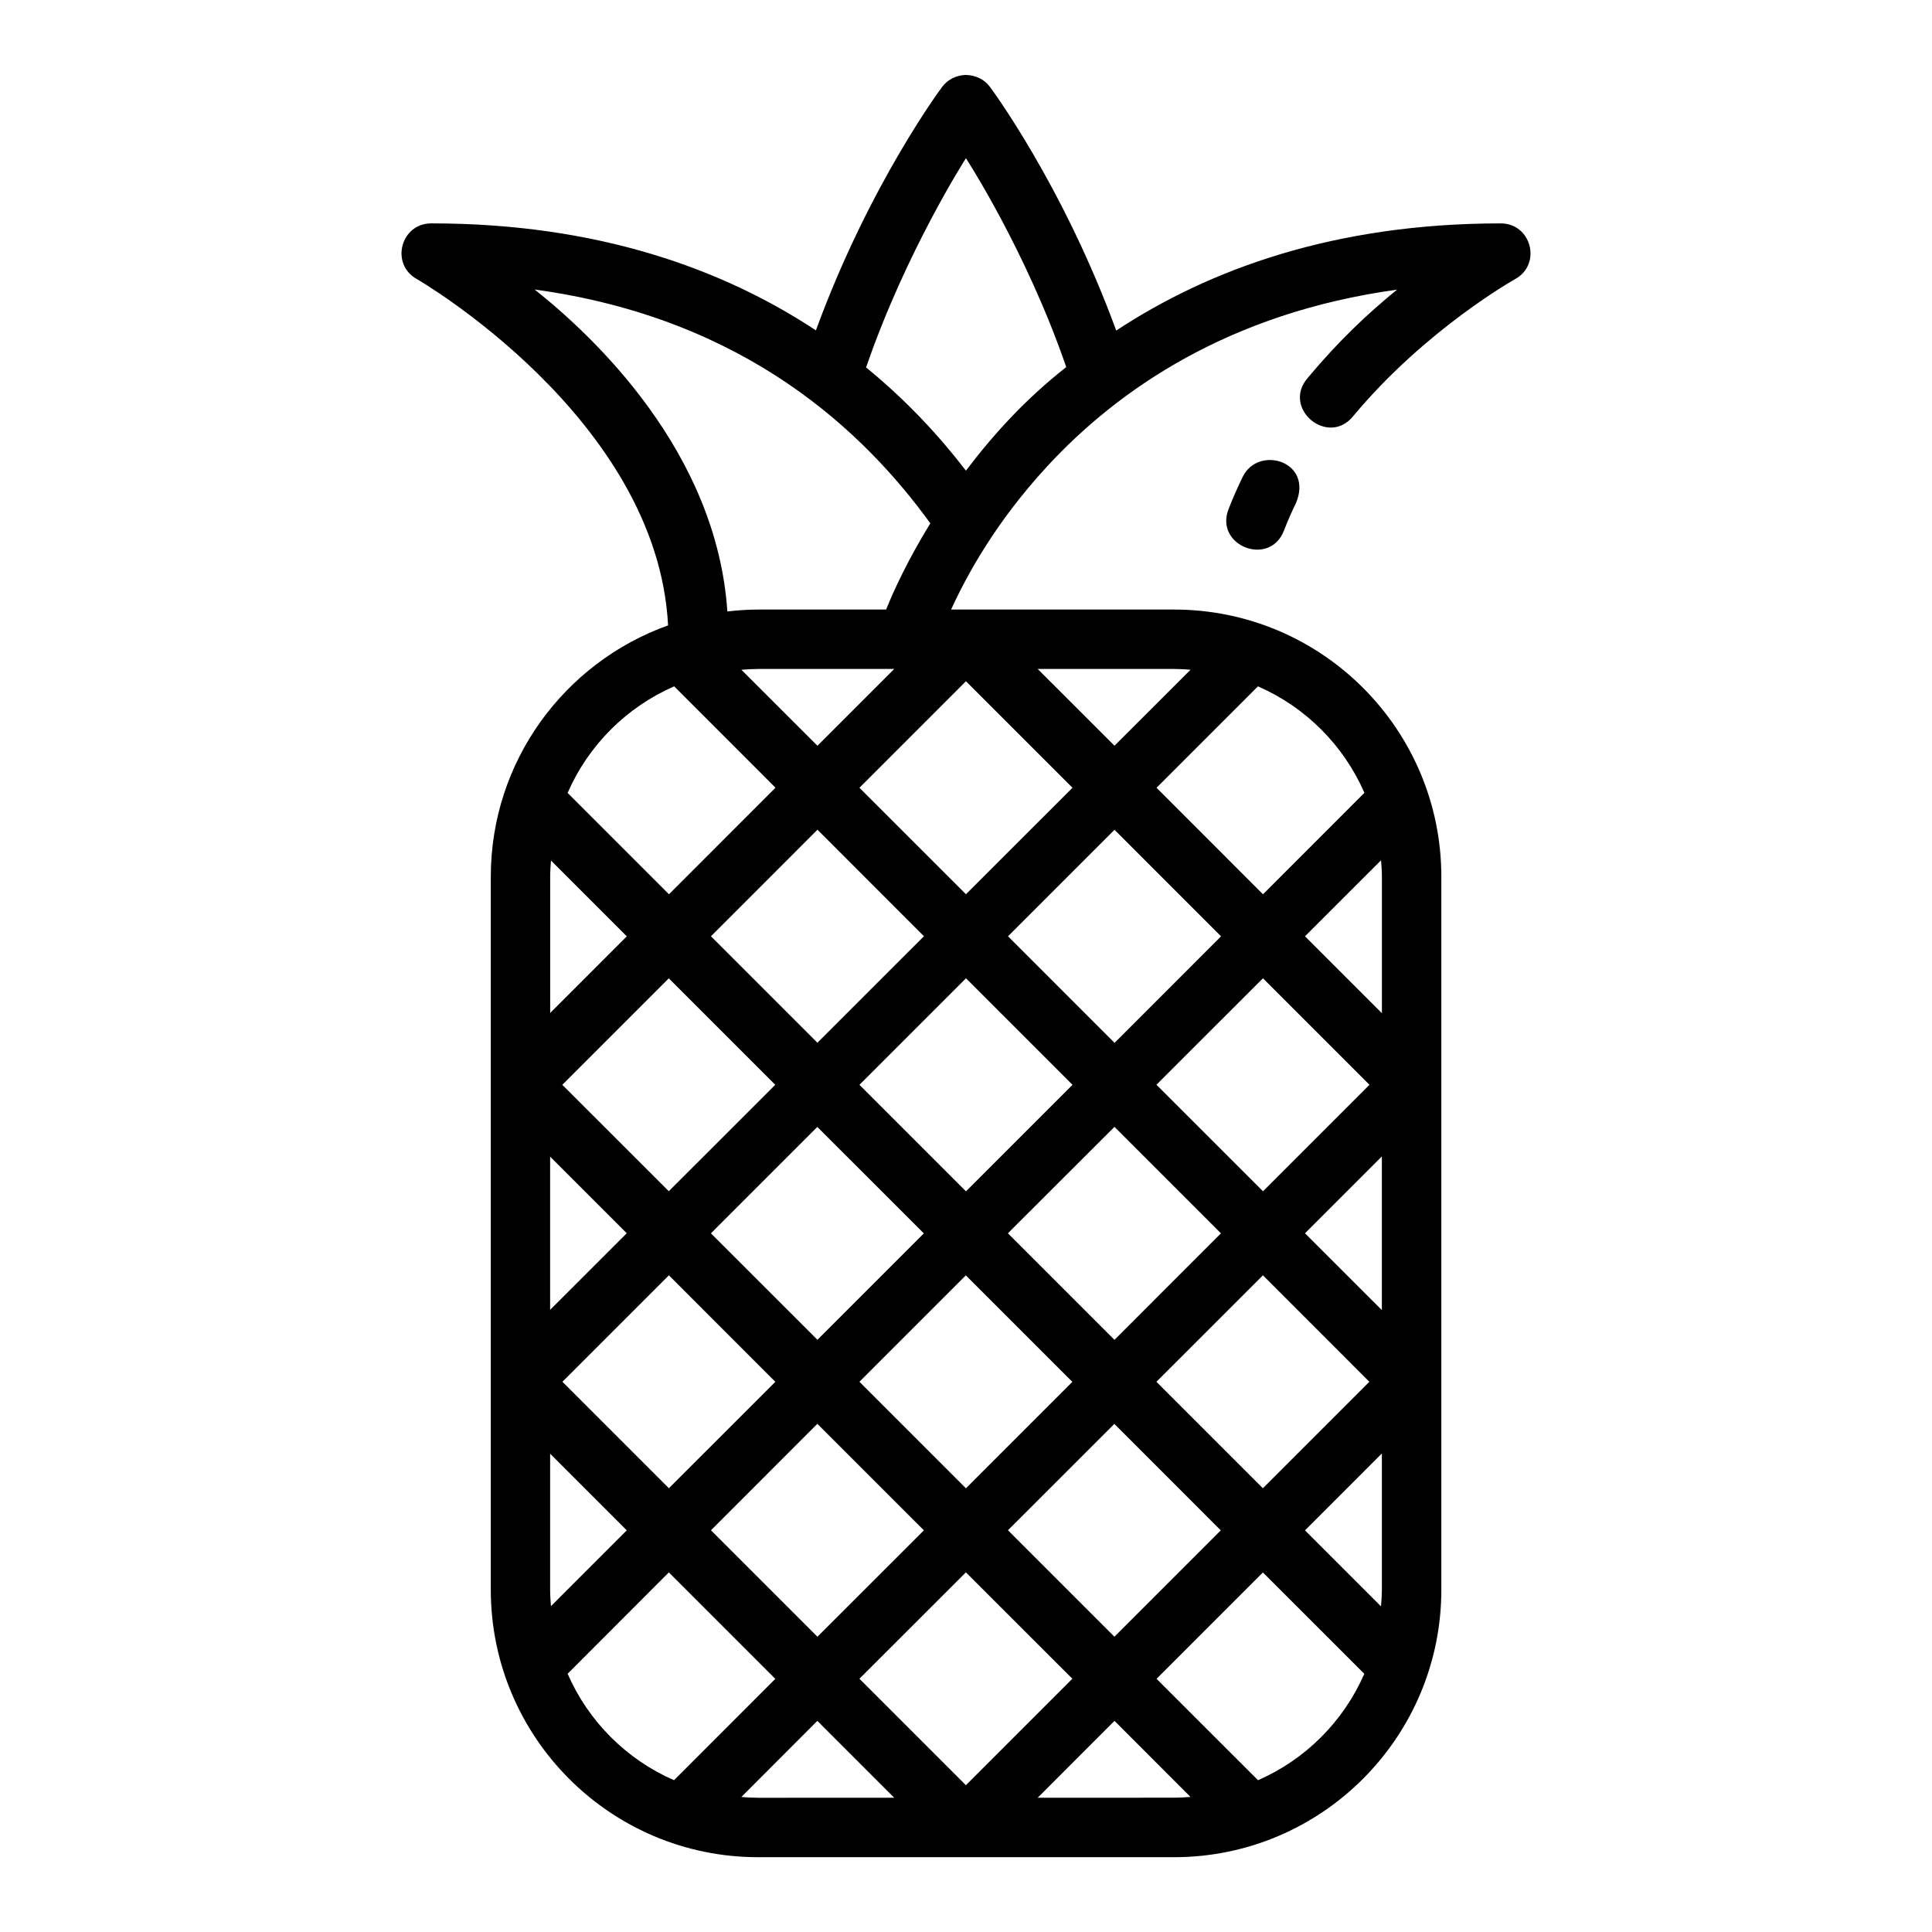
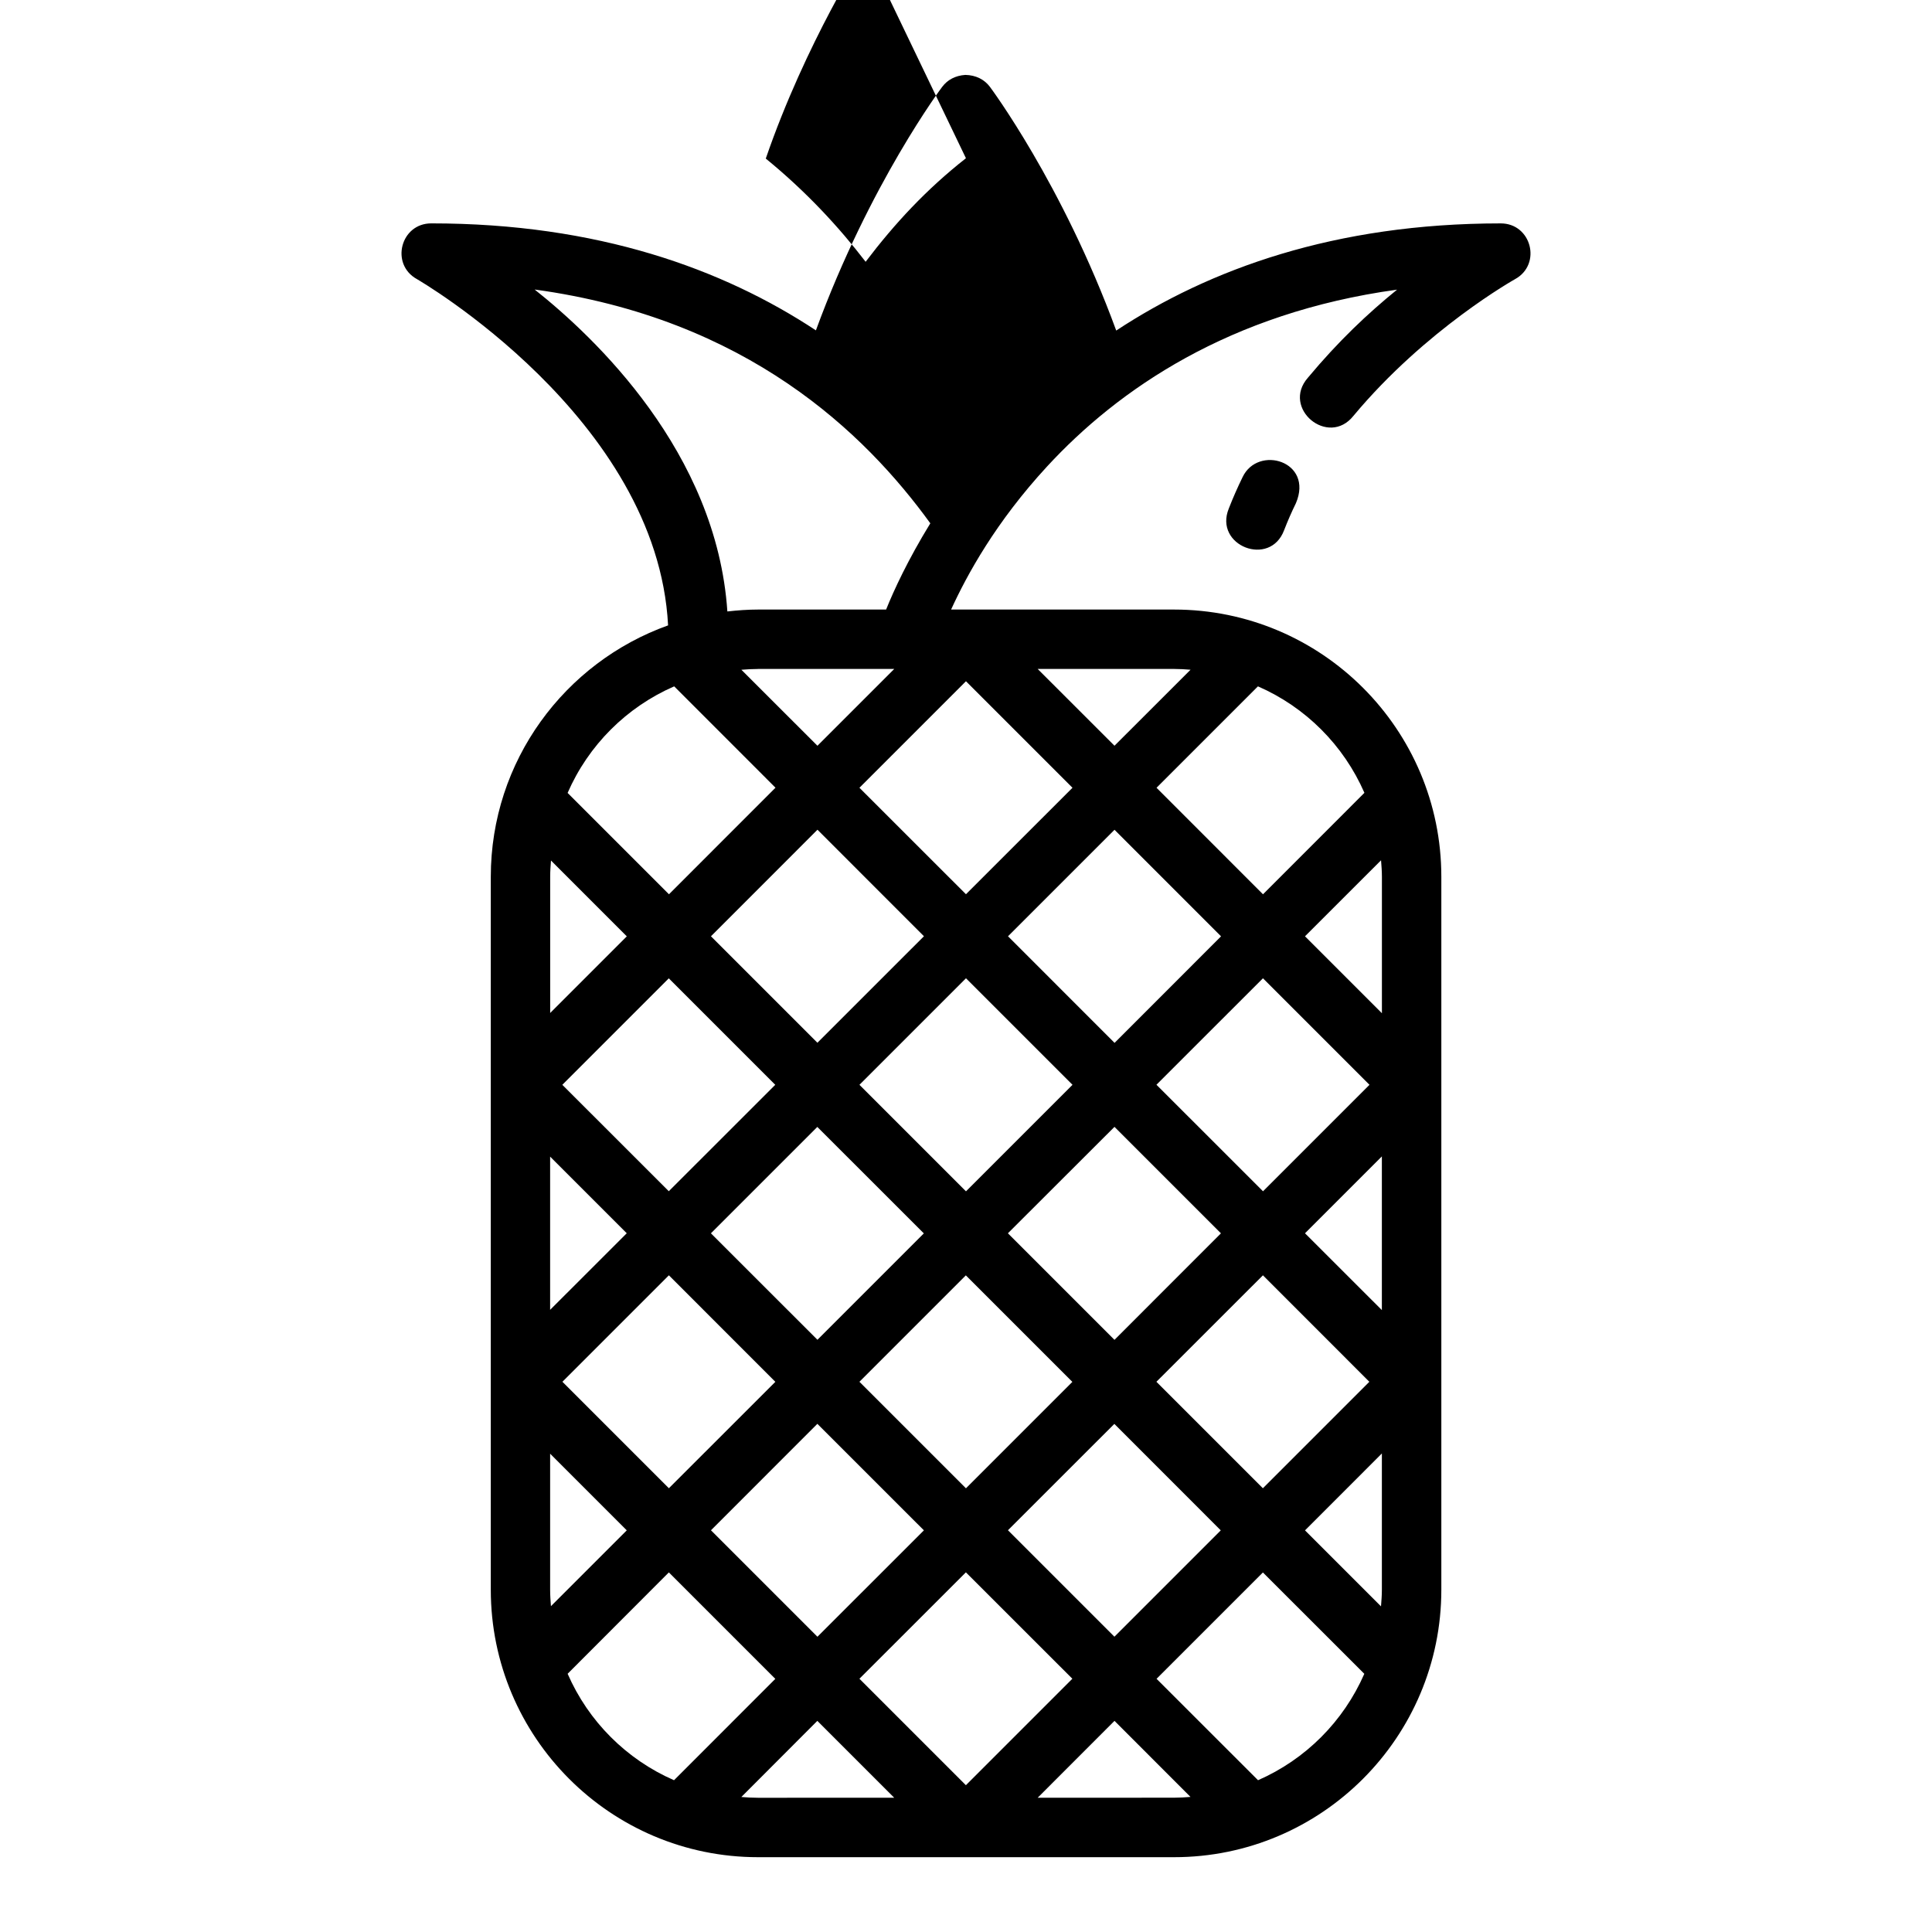
<svg xmlns="http://www.w3.org/2000/svg" fill="#000000" width="800px" height="800px" version="1.1" viewBox="144 144 512 512">
-   <path d="m393.71 166.99s-19.207 25.551-33.488 64.559c-24.652-16.27-57.852-28.352-101.92-28.352-8.137-0.016-10.945 10.816-3.828 14.762 0 0 63.75 36.777 66.574 91.773-27.367 9.801-46.984 35.902-46.984 66.637v188.91c0 39.113 31.719 70.895 70.832 70.895h110.24c39.113 0 70.832-31.781 70.832-70.895v-188.91c0-39.113-31.719-70.832-70.832-70.832h-59.086c4.207-9.18 11.797-23.141 25.477-37.961 18.754-20.316 48.199-40.691 92.711-46.816-7.75 6.297-15.539 13.633-23.633 23.34-7.102 8.09 5.398 18.52 12.086 10.086 19.168-22.988 42.836-36.223 42.836-36.223 7.117-3.941 4.309-14.773-3.828-14.762-44.008 0-77.227 12.156-101.89 28.398-14.273-38.969-33.488-64.605-33.488-64.605-1.438-1.922-3.676-3.082-6.496-3.144-2.684 0.18-4.754 1.328-6.113 3.144zm6.273 18.941s15.977 24.512 26.582 55.352c-10.484 8.242-18.867 17.277-26.582 27.445-6.918-9.004-15.598-18.488-26.461-27.352 10.594-30.801 26.461-55.441 26.461-55.441zm-9.441 96.758c-5.938 9.664-9.68 17.785-11.715 22.848h-33.934c-2.754 0-5.461 0.207-8.133 0.504-2.836-42.25-35.27-72.777-51.074-85.316 56.344 7.695 87.59 38.133 104.86 61.961zm82.766-12.27c-1.32 2.703-2.547 5.477-3.66 8.332-4.043 9.879 10.957 15.727 14.668 5.719 0.945-2.43 1.98-4.809 3.121-7.133 4.719-11.141-10.035-15.473-14.129-6.918zm-128.41 50.859h36.086l-20.355 20.355-20.156-20.141c1.465-0.117 2.934-0.207 4.43-0.207zm74.094 0h36.148c1.477 0 2.922 0.09 4.367 0.207l-20.156 20.141zm-19.004 3.258 28.23 28.23-28.23 28.215-28.23-28.215zm-77.32 1.355 26.844 26.859-28.23 28.242-26.859-26.859c5.512-12.641 15.605-22.734 28.242-28.242zm154.7 0c12.629 5.508 22.699 15.59 28.215 28.215l-26.875 26.891-28.215-28.23zm-116.73 37.992 28.215 28.23-28.23 28.227-28.215-28.215zm78.719 0.016 28.23 28.242-28.215 28.23-28.242-28.246zm70.633 8.086c0.113 1.449 0.23 2.902 0.23 4.383v36.148l-20.387-20.387zm-199.88 20.156-20.309 20.312v-36.086c0-1.457 0.105-2.891 0.215-4.32zm89.883 11.113 28.23 28.23-28.23 28.23-28.23-28.23zm78.703 0 28.23 28.23-28.215 28.215-28.242-28.23zm-157.46 0.016 28.215 28.215-28.215 28.199-28.215-28.199zm118.11 39.359 28.215 28.215-28.215 28.23-28.242-28.242zm-78.75 0.016 28.23 28.215-28.199 28.195-28.23-28.215zm149.61 7.812v40.73l-20.371-20.355zm-220.42 0.059 20.309 20.309-20.309 20.297zm31.473 31.453 28.215 28.23-28.215 28.199-28.215-28.215zm157.43 0 28.199 28.215-28.215 28.215-28.215-28.215zm-78.734 0.016 28.23 28.23-28.199 28.199-28.23-28.227zm-39.344 39.344 28.23 28.227-28.215 28.199-28.215-28.215zm78.703 0.016 28.199 28.215-28.184 28.184-28.215-28.215zm70.895 7.84v36.086c0 1.496-0.117 2.965-0.23 4.43l-20.141-20.141zm-220.42 0.059 20.309 20.312-20.094 20.094c-0.113-1.449-0.215-2.902-0.215-4.383zm110.18 31.441 28.215 28.199-28.215 28.215-28.215-28.215zm-78.719 0.016 28.215 28.215-26.844 26.859c-12.613-5.504-22.688-15.586-28.195-28.211zm157.43 0.016 26.875 26.859c-5.512 12.609-15.562 22.684-28.168 28.199l-26.891-26.875zm-118.08 39.328 20.371 20.371-36.078 0.012c-1.496 0-2.965-0.09-4.43-0.207zm78.75 0 20.141 20.156c-1.445 0.117-2.891 0.207-4.367 0.207l-36.137 0.016z" />
+   <path d="m393.71 166.99s-19.207 25.551-33.488 64.559c-24.652-16.27-57.852-28.352-101.92-28.352-8.137-0.016-10.945 10.816-3.828 14.762 0 0 63.75 36.777 66.574 91.773-27.367 9.801-46.984 35.902-46.984 66.637v188.91c0 39.113 31.719 70.895 70.832 70.895h110.24c39.113 0 70.832-31.781 70.832-70.895v-188.91c0-39.113-31.719-70.832-70.832-70.832h-59.086c4.207-9.18 11.797-23.141 25.477-37.961 18.754-20.316 48.199-40.691 92.711-46.816-7.75 6.297-15.539 13.633-23.633 23.34-7.102 8.09 5.398 18.52 12.086 10.086 19.168-22.988 42.836-36.223 42.836-36.223 7.117-3.941 4.309-14.773-3.828-14.762-44.008 0-77.227 12.156-101.89 28.398-14.273-38.969-33.488-64.605-33.488-64.605-1.438-1.922-3.676-3.082-6.496-3.144-2.684 0.18-4.754 1.328-6.113 3.144zm6.273 18.941c-10.484 8.242-18.867 17.277-26.582 27.445-6.918-9.004-15.598-18.488-26.461-27.352 10.594-30.801 26.461-55.441 26.461-55.441zm-9.441 96.758c-5.938 9.664-9.68 17.785-11.715 22.848h-33.934c-2.754 0-5.461 0.207-8.133 0.504-2.836-42.25-35.27-72.777-51.074-85.316 56.344 7.695 87.59 38.133 104.86 61.961zm82.766-12.27c-1.32 2.703-2.547 5.477-3.66 8.332-4.043 9.879 10.957 15.727 14.668 5.719 0.945-2.43 1.98-4.809 3.121-7.133 4.719-11.141-10.035-15.473-14.129-6.918zm-128.41 50.859h36.086l-20.355 20.355-20.156-20.141c1.465-0.117 2.934-0.207 4.43-0.207zm74.094 0h36.148c1.477 0 2.922 0.09 4.367 0.207l-20.156 20.141zm-19.004 3.258 28.23 28.23-28.23 28.215-28.23-28.215zm-77.32 1.355 26.844 26.859-28.23 28.242-26.859-26.859c5.512-12.641 15.605-22.734 28.242-28.242zm154.7 0c12.629 5.508 22.699 15.59 28.215 28.215l-26.875 26.891-28.215-28.23zm-116.73 37.992 28.215 28.23-28.23 28.227-28.215-28.215zm78.719 0.016 28.23 28.242-28.215 28.23-28.242-28.246zm70.633 8.086c0.113 1.449 0.23 2.902 0.23 4.383v36.148l-20.387-20.387zm-199.88 20.156-20.309 20.312v-36.086c0-1.457 0.105-2.891 0.215-4.32zm89.883 11.113 28.23 28.23-28.23 28.23-28.23-28.23zm78.703 0 28.23 28.23-28.215 28.215-28.242-28.23zm-157.46 0.016 28.215 28.215-28.215 28.199-28.215-28.199zm118.11 39.359 28.215 28.215-28.215 28.23-28.242-28.242zm-78.75 0.016 28.23 28.215-28.199 28.195-28.23-28.215zm149.61 7.812v40.73l-20.371-20.355zm-220.42 0.059 20.309 20.309-20.309 20.297zm31.473 31.453 28.215 28.23-28.215 28.199-28.215-28.215zm157.43 0 28.199 28.215-28.215 28.215-28.215-28.215zm-78.734 0.016 28.23 28.23-28.199 28.199-28.23-28.227zm-39.344 39.344 28.23 28.227-28.215 28.199-28.215-28.215zm78.703 0.016 28.199 28.215-28.184 28.184-28.215-28.215zm70.895 7.84v36.086c0 1.496-0.117 2.965-0.23 4.43l-20.141-20.141zm-220.42 0.059 20.309 20.312-20.094 20.094c-0.113-1.449-0.215-2.902-0.215-4.383zm110.18 31.441 28.215 28.199-28.215 28.215-28.215-28.215zm-78.719 0.016 28.215 28.215-26.844 26.859c-12.613-5.504-22.688-15.586-28.195-28.211zm157.43 0.016 26.875 26.859c-5.512 12.609-15.562 22.684-28.168 28.199l-26.891-26.875zm-118.08 39.328 20.371 20.371-36.078 0.012c-1.496 0-2.965-0.09-4.43-0.207zm78.75 0 20.141 20.156c-1.445 0.117-2.891 0.207-4.367 0.207l-36.137 0.016z" />
</svg>